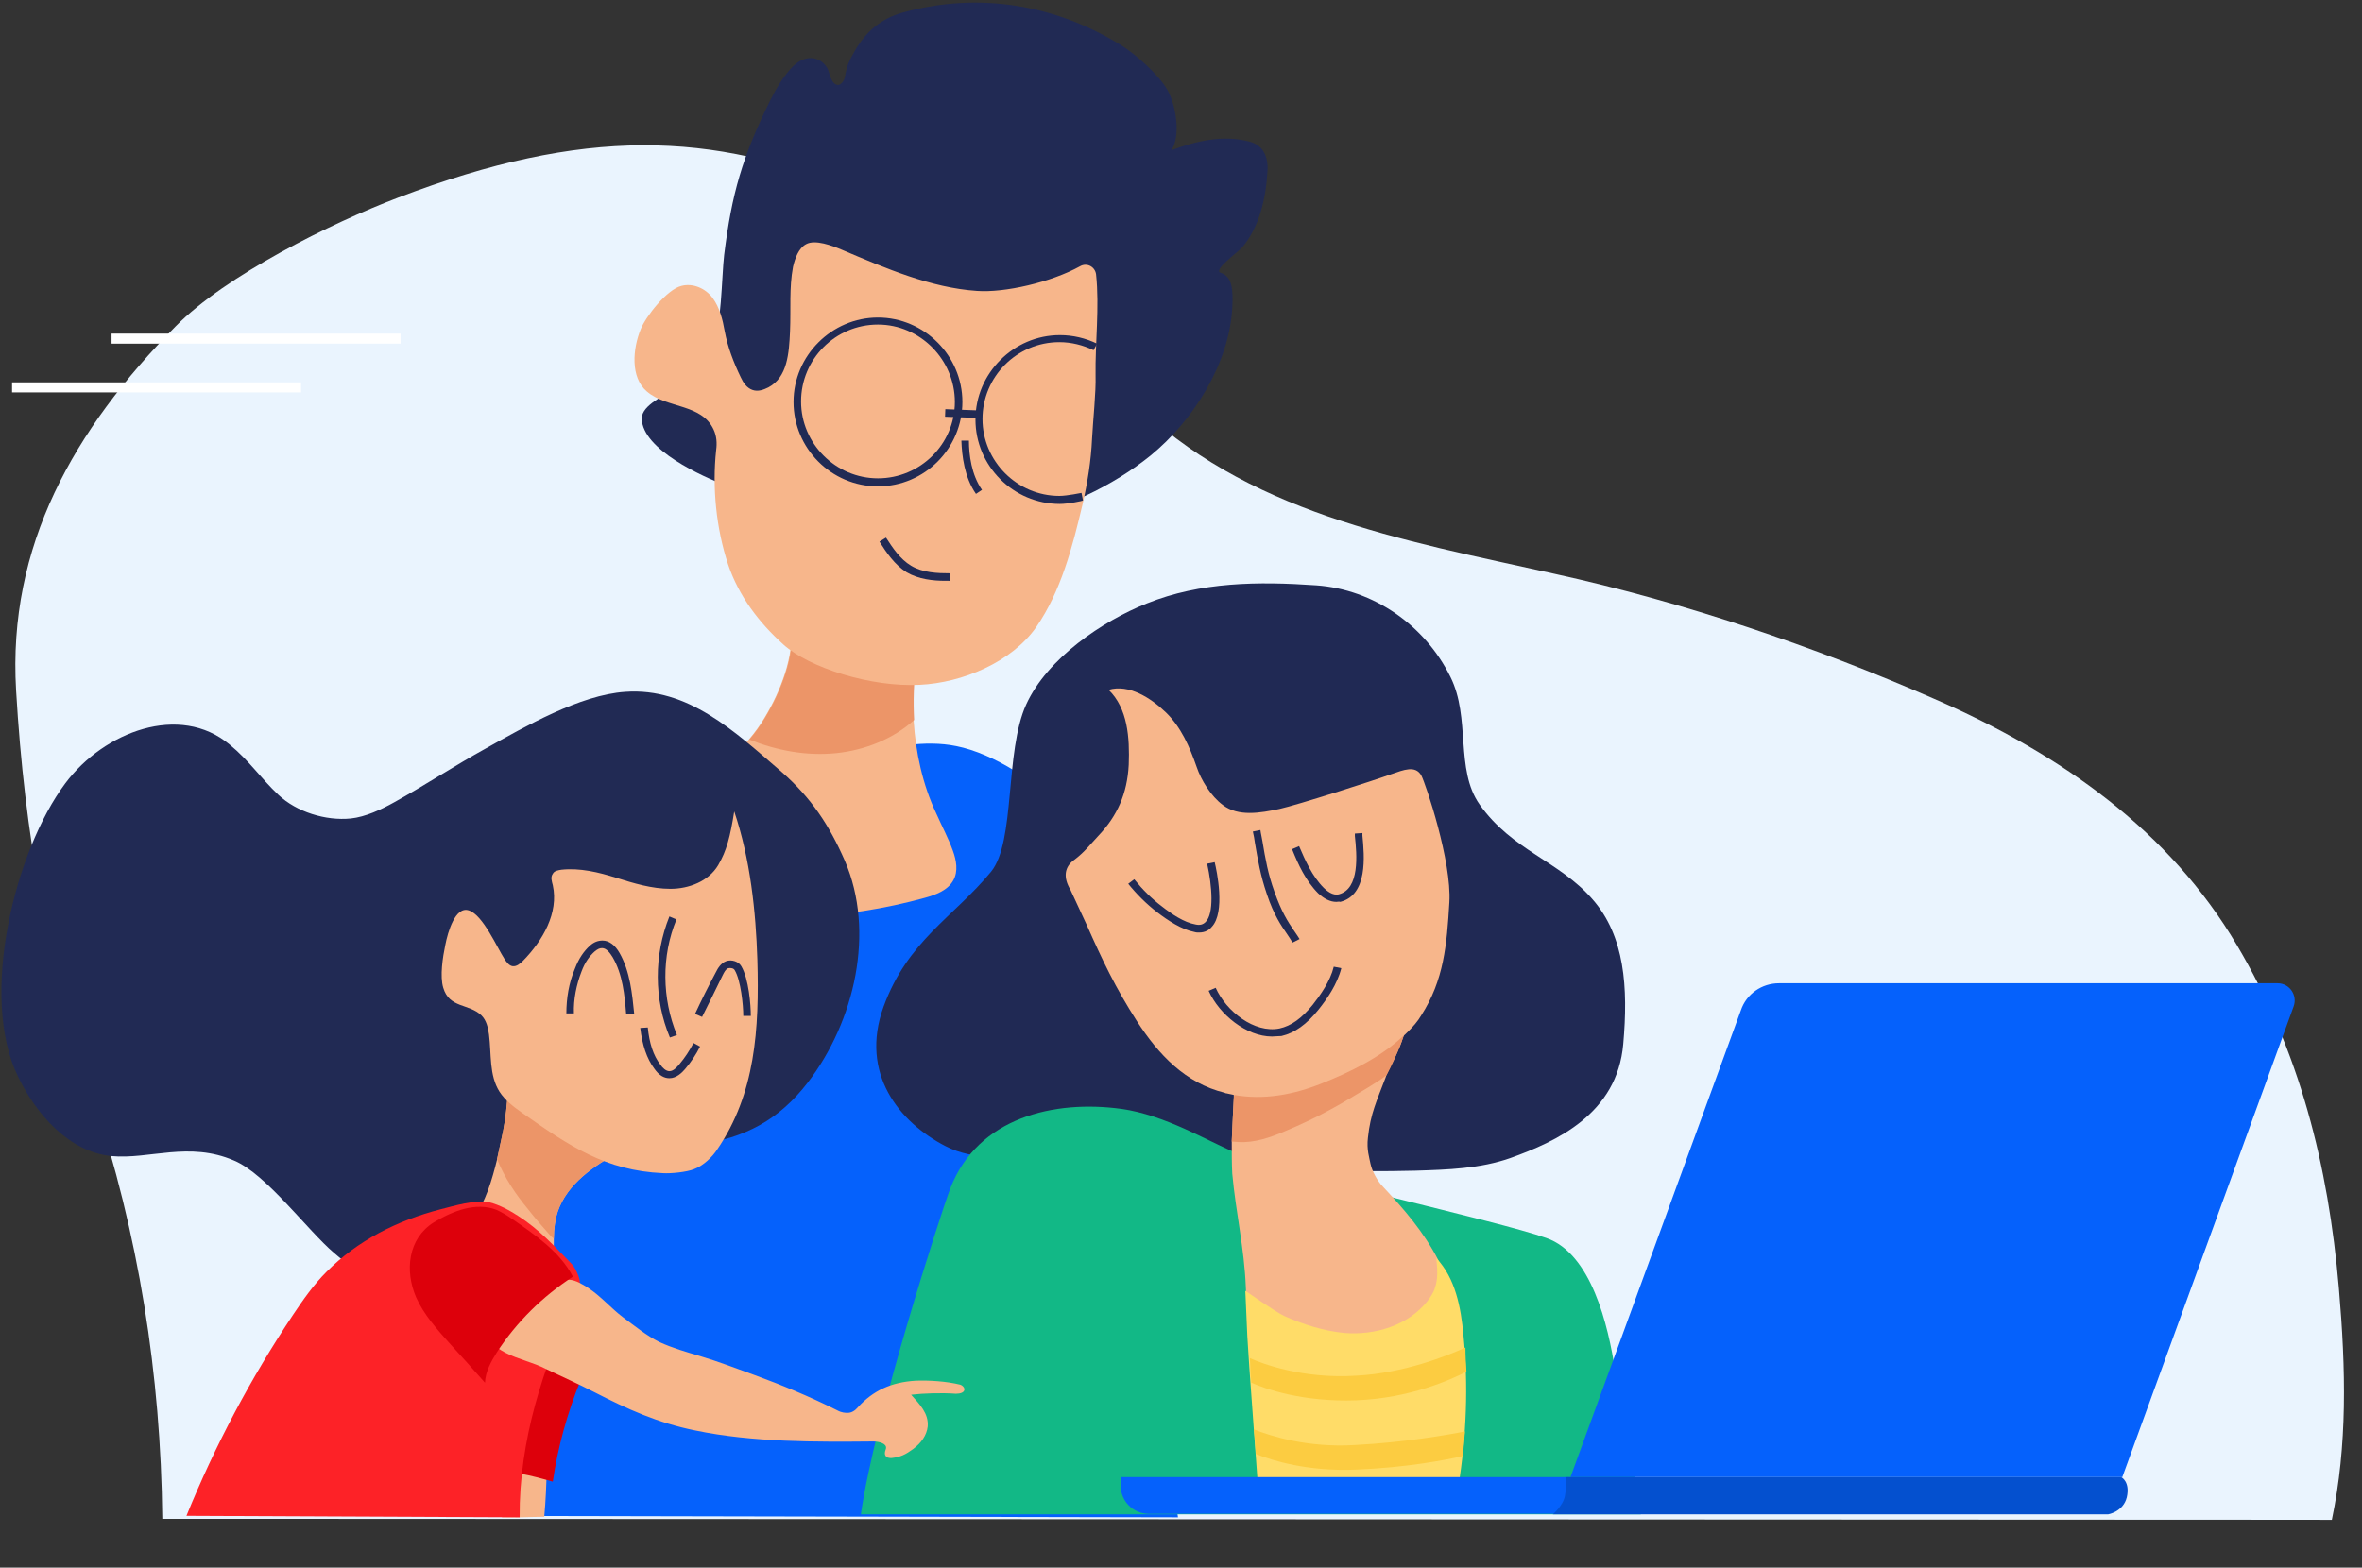
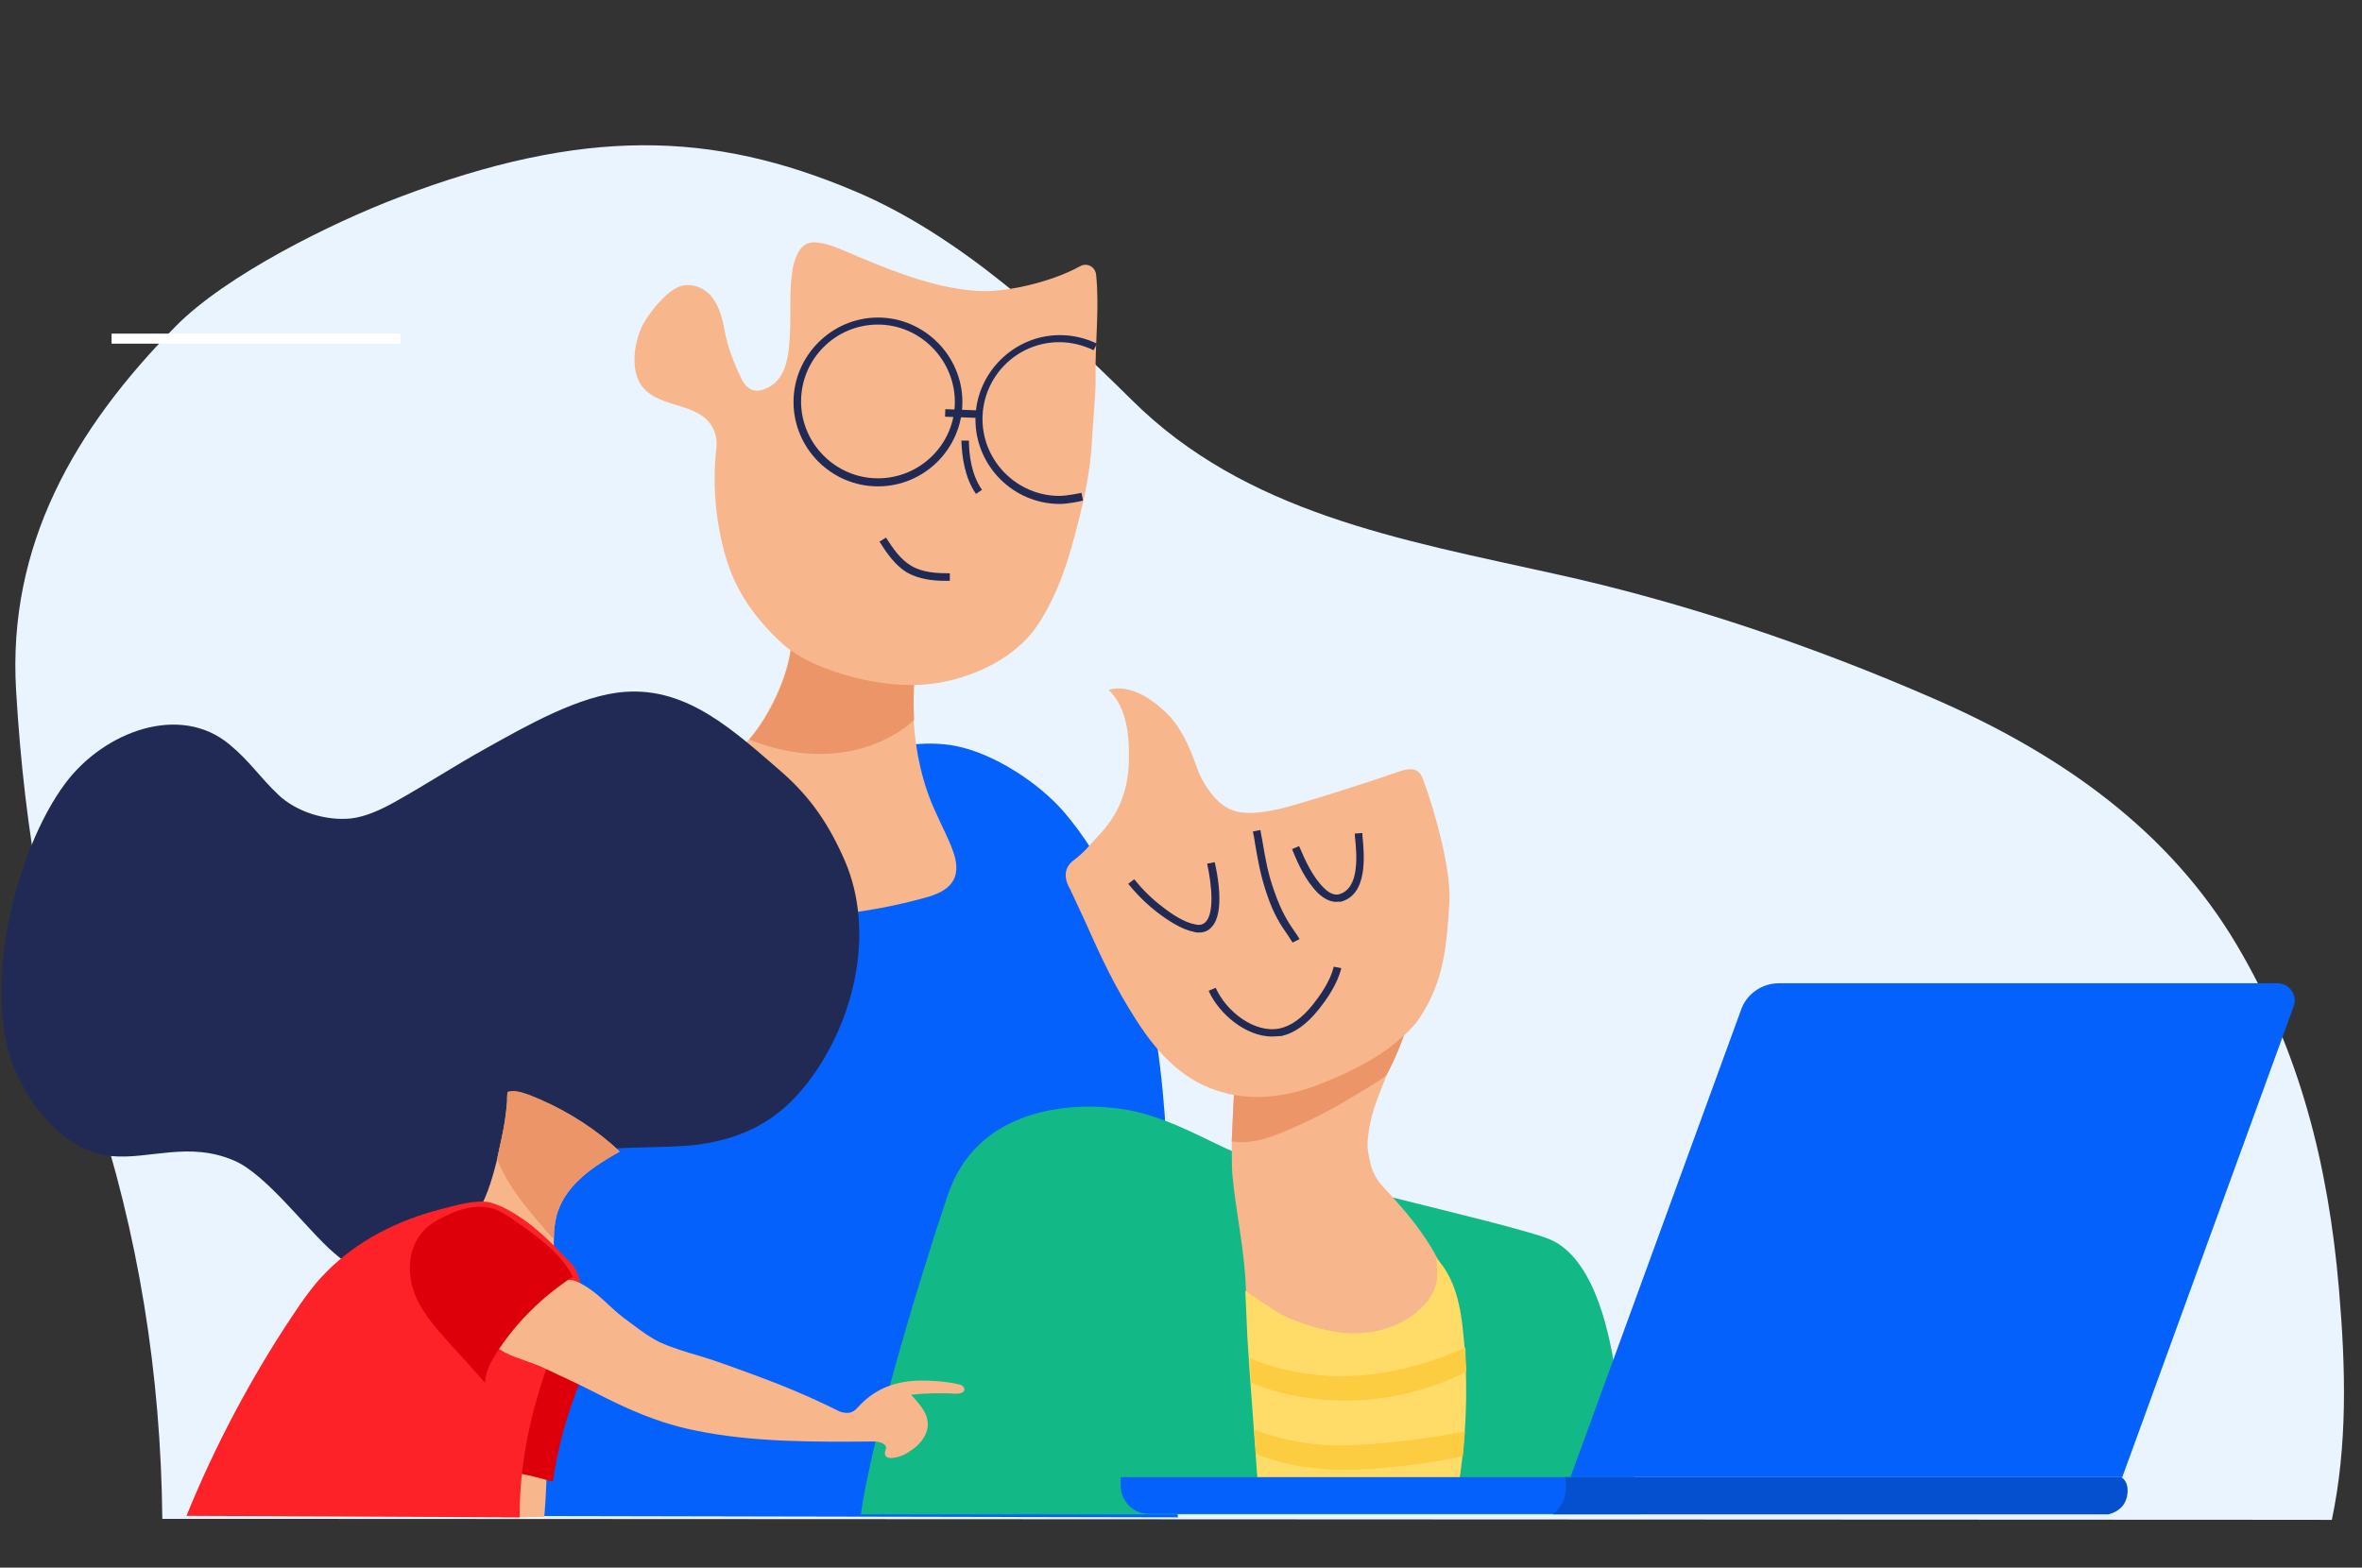
<svg xmlns="http://www.w3.org/2000/svg" version="1.1" id="Layer_1" x="0px" y="0px" viewBox="0 0 470 312" style="enable-background:new 0 0 470 312;" xml:space="preserve">
  <rect x="0" y="0" width="470" height="312" fill="#333333" stroke="none" />
  <style type="text/css">
	.st0{fill:#EAF4FE;}
	.st1{fill:#0561FC;}
	.st2{fill:#202954;}
	.st3{fill:#F7B68B;}
	.st4{fill:#EC9568;}
	.st5{fill:#212A54;}
	.st6{fill:#12B886;}
	.st7{fill:#F7B58A;}
	.st8{fill:#DD000B;}
	.st9{fill:#FD2227;}
	.st10{fill:#FFDC68;}
	.st11{fill:#FCCC41;}
	.st12{fill:#0450CF;}
	.st13{fill:#FFFFFF;}
</style>
  <path class="st0" d="M32.3,302.3c-0.3-28.8-4.7-56.6-13.8-83.9s-13.6-52.2-15.3-81s11.5-51.9,31.7-72.4c10-10.2,31-20.6,44.4-25.7  c36.8-14,62.4-13.3,90.9-1.2c20.6,8.7,39.1,25.8,55,41.5c22.6,22.5,53.5,27.8,84.1,34.6c25.6,5.6,51.6,14.4,75.6,24.9  c25.7,11.2,46.9,26.5,60.2,49c12.5,21.1,18.2,43.8,20.3,68.3c1.4,16.2,1.7,31.3-1.4,46.1L32.3,302.3z" />
  <path class="st1" d="M87.4,301.7c0.5-32,4.1-64,10.6-95.3c1.6-7.6,3.4-15.4,7.3-22.1c5.5-9.5,14.6-16.3,24.6-20.9  c9.9-4.5,18.7-7.6,29.4-10c3.6-0.8,8.1-2.5,11.7-3.3c6.3-1.4,12.9-2.9,19.3-1.6c7.5,1.5,16.4,7.3,21.4,13.1  c15.9,18.6,19.5,45,20.6,69.4s-1.6,46.8,2.1,71L87.4,301.7z" />
-   <path class="st2" d="M197.2,173.5c-7.5,9.1-16.6,13.7-21.4,26.9c-4.8,13.3,3.2,23,12.3,27.7c6,3.1,12.4,2,19.1,2.1  c26.5,0.4,47.9,3.5,74.5,2.8c6.4-0.2,12.8-0.4,18.8-2.5c9.2-3.3,21.3-8.8,22.5-22.7c1-11.3,0.3-21.5-6.1-28.8  c-6.7-7.7-16-9.7-22.5-18.9c-4.9-7-1.7-17.2-5.8-25.4c-5.1-10.3-15.3-17.4-26.7-18.2c-11.5-0.8-23-0.7-33.7,3.6  c-8.8,3.5-19.8,10.9-24,20.1C199.9,149.6,202.1,167.5,197.2,173.5z" />
  <path class="st3" d="M189.7,175.2c-1.1,2-3.5,2.9-5.7,3.5c-8,2.2-16.3,3.5-24.6,3.8c-0.7-8.2-3.7-16.3-8.6-23  c-1.8-2.4-3.8-4.7-5.8-6.9c-0.2-0.2-0.4-0.4-0.4-0.7c0-0.3,0.3-0.6,0.5-0.8c1.4-1.2,2.7-2.5,3.9-3.9c1.2-1.4,2.2-2.8,3.1-4.3  c1.7-2.8,3.1-5.8,4.1-8.9c0.5-1.6,0.9-3.2,1.1-4.8c0.3-1.9-0.2-2.9,1.8-3c3.5-0.2,7.8,1.4,11.1,2.3c3.6,1.1,8.6,2,12,3.7  c-0.5,3.7-0.6,7.4-0.4,11.2c0.4,6.4,1.8,12.8,4.5,18.5c1.1,2.5,2.4,4.9,3.3,7.4C190.3,171.2,190.7,173.4,189.7,175.2z" />
  <path class="st4" d="M181.9,143.3c-4.2,3.8-9.8,6-15.5,6.6c-5.9,0.6-11.8-0.5-17.3-2.7c1.2-1.4,2.2-2.8,3.1-4.3  c1.7-2.8,3.1-5.8,4.1-8.9c0.5-1.6,0.9-3.2,1.1-4.8c0.3-1.9-0.2-2.9,1.8-3c3.5-0.2,7.8,1.4,11.1,2.3c3.6,1.1,8.6,2,12,3.7  C181.8,135.8,181.7,139.6,181.9,143.3z" />
-   <path class="st5" d="M144.4,96.6c5.6,2,11.5,2.7,17.4,3.1c13.7,1,26.3,5.2,39.9,3.4c9.4-1.3,19.9-6.5,27.2-12.4  c8.6-7,15.7-18.4,16.3-29.4c0.2-3.6,0-6.3-2.3-7c-1.6-0.5,3.2-3.9,4.3-5.1c3.4-4,4.7-9.8,5-15c0.1-1.2,0.2-5-3.5-6  c-5.2-1.4-10.6-0.2-15.6,1.7c1.9-2.9,0.9-9-0.8-12c-1.7-3-6.3-7.1-9.2-8.9C210,0.9,194.8-1.7,179.6,2.5c-4.3,1.2-7.3,3.8-9.5,7.6  c-1.2,2.1-1.6,3-2,5.3c-0.2,0.9-0.9,1.5-1.3,1.5c-1.4,0-1.7-2.3-2.1-3.2c-1.3-2.4-4.2-3-6.7-0.7c-1.9,1.8-3.5,4.5-4.7,6.9  c-5.6,11.3-7.7,18.7-9.2,30.8c-0.5,4.1-0.5,14.9-2.4,18.5c-1.7,3.2-4.8,5.2-7.4,7.8c-1.8,1.8-6.6,3.5-6.6,6.3  C127.8,89.5,139.9,94.9,144.4,96.6z" />
  <path class="st3" d="M128.7,77.9c3.9,3.4,10.9,2.4,13.3,7.6c0.6,1.3,0.7,2.7,0.5,4.1c-0.8,7.4,0,15.6,2.4,22.8  c2.1,6.2,6.1,11.5,11,15.9c5.1,4.6,17.4,8.5,27.1,8c8.5-0.4,18.3-4.5,23.2-11.5c4.9-7.1,7.2-15.9,9.2-24.4c1-4.3,1.7-8.7,1.9-13.1  c0.2-3.8,0.8-9.2,0.7-12.6c-0.1-6.3,0.8-13.6,0.1-20.1c-0.2-1.5-1.8-2.4-3.2-1.6c-5.8,3.2-15,5.3-20.5,4.9  c-9.1-0.6-18.2-4.5-26.9-8.2c-1.9-0.8-5.3-2.1-7.1-1.1c-1.5,0.8-2.2,2.8-2.6,4.5c-0.8,4.3-0.4,8.2-0.6,12.9  c-0.2,4.3-0.5,9.1-4.3,11.1c-1,0.5-2.1,0.9-3.2,0.5c-1.1-0.4-1.8-1.4-2.3-2.5c-1.4-2.9-2.6-6-3.2-9.2c-0.4-2.3-1-4.7-2.4-6.6  c-1.4-1.9-3.9-3-6.2-2.4c-2.9,0.7-7.1,6.1-8.1,8.6C125.9,69.4,125.4,75.1,128.7,77.9z" />
  <path class="st5" d="M174.7,96.8c-9.3,0-16.8-7.6-16.8-16.8s7.6-16.8,16.8-16.8s16.8,7.6,16.8,16.8S184,96.8,174.7,96.8z   M174.7,64.6c-8.5,0-15.3,6.9-15.3,15.3s6.9,15.3,15.3,15.3S190,88.4,190,80S183.1,64.6,174.7,64.6z" />
  <path class="st5" d="M210.9,100.3c-9.3,0-16.8-7.6-16.8-16.8s7.6-16.8,16.8-16.8c2.6,0,5.1,0.6,7.4,1.7l-0.7,1.3  c-2.1-1-4.4-1.6-6.8-1.6c-8.5,0-15.3,6.9-15.3,15.3s6.9,15.3,15.3,15.3c1.5,0,4.4-0.6,4.4-0.6l0.3,1.5  C215.5,99.7,212.5,100.3,210.9,100.3z" />
  <rect x="190.7" y="78.9" transform="matrix(3.781078e-02 -0.999 0.999 3.781078e-02 102.016 270.46)" class="st5" width="1.5" height="6.8" />
  <path class="st5" d="M194.2,98.3c-2.3-3.3-2.8-7.6-2.9-10.6l1.5,0c0,2.8,0.5,6.8,2.6,9.8L194.2,98.3z" />
  <path class="st6" d="M171.3,301.4c2.7-19.1,15.8-59.6,17.8-64.9c5.5-14.2,20.8-17.6,34-15.8c8.7,1.2,17.2,6.4,22.7,8.7  c12.4,5.1,51.8,13.4,61.9,17c8.9,3.1,12.3,17.2,13.7,26.5c1.7,10.8,3.4,17.7,5.1,28.5H171.3z" />
  <path class="st5" d="M188.1,115.6c-2.4,0-5.3-0.3-7.7-1.7c-2.4-1.5-4-3.9-5.4-6.1l1.3-0.8c1.3,2,2.8,4.3,5,5.6  c2.3,1.4,5.3,1.5,7.7,1.5l0,1.5C188.6,115.6,188.4,115.6,188.1,115.6z" />
  <path class="st3" d="M288.4,257.5c0.1,3.2-1.6,6.2-3.9,8.3c-2.3,2.1-5.3,3.5-8.3,4.5c-4.5,1.6-9.4,2.6-14.1,2  c-4.8-0.6-9.4-3.1-11.9-7.2c-1.6-2.7-2.2-5.5-2.3-8.9c-0.3-7.8-2-14.9-2.7-22.6c-0.1-1.8-0.1-4.1-0.1-6.5c0.1-3,0.3-6.2,0.4-8.6  c0-0.2,0-0.3,0-0.5c0-0.1,0-0.2,0-0.2c0.4-3.6,3-3.1,6.8-4.6c8.5-3.3,17.1-6.1,25.9-8.4c0.3-0.1,0.6-0.1,0.9,0  c0.2,0.2,0.3,0.5,0.3,0.7c0,0.1,0,0.2,0,0.2c0,0.2-0.1,0.5-0.2,0.7c-0.7,2.5-2.2,5.1-3.3,7.5c-0.1,0.2-0.1,0.4-0.2,0.6  c-1.7,4.5-3,7.1-3.5,11.9c-0.3,2.4,0.3,4.1,0.5,5.2c0.3,1.5,1.4,3.5,2.5,4.6c4.3,4.6,8.1,9,11,14.6  C287.3,252.9,288.3,255.1,288.4,257.5z" />
  <g>
    <path class="st3" d="M99.9,302c2.8,0.1,5.6-0.1,8.4-0.1c0.3-3.4,0.4-6,0.5-9.4c0-0.3,0-0.6-0.2-0.8c-0.2-0.2-0.5-0.3-0.8-0.3   c-1.3-0.2-3-0.6-4.2-0.4c-1.1,0.2-1.3,1.1-1.6,2.1C101.9,293.9,100,302,99.9,302z" />
    <path class="st5" d="M13,155.9c7.7-10.3,22.8-16,32.7-7.7c3.9,3.2,6.1,6.6,9.7,10c3.6,3.4,9.4,5.2,14.4,4.7   c2.9-0.3,6.1-1.8,8.6-3.2c5.8-3.2,12.4-7.5,18.2-10.7c7.9-4.4,18.8-10.7,27.8-11.3c12.5-0.9,21.7,7.8,31.2,16   c5.8,5.1,9.4,10.5,12.5,17.6c6.1,14.1,2,32-7.4,44.2c-5.7,7.4-12.5,11-21.7,12.3c-6.5,0.9-19.8,0.1-26,2   c-13.6,4.2-13.1,26.1-27.3,27.3c-6.9,0.6-13.9-3.1-19.2-7.7c-5.3-4.5-13.5-15.7-19.9-18.4c-9-3.9-16.9-0.2-24.4-0.9   c-8.4-0.8-15-8.3-18.6-15.8C-4.2,198.4,2.9,169.4,13,155.9z" />
    <path class="st7" d="M123.3,229.2c-5.2,2.9-10.4,6.4-12.3,11.9c-0.5,1.5-0.8,3.4-0.8,5.4c0,0.5,0,1,0,1.5c0.1,2.3,0.2,3.1,0.1,5.4   c-5.8-5.1-12.3-8.7-15.8-11.9c1.9-1.5,3.5-7,4.4-10.7c0.4-1.8,0.7-3.2,0.8-3.7c0.6-2.6,1-5.2,1.2-7.8c0-0.6,0-1.3,0.1-1.9   c1.4-0.4,2.9,0.1,4.3,0.6c5.9,2.3,11.5,5.6,16.3,9.7C122.2,228.2,122.8,228.7,123.3,229.2z" />
    <path class="st4" d="M123.3,229.2c-5.2,2.9-10.4,6.4-12.3,11.9c-0.5,1.5-0.8,3.4-0.8,5.4c-0.3-0.2-0.5-0.4-0.7-0.6   c-1.5-1.7-3-3.4-4.4-5.2c-2.5-3-4.7-6.3-6.2-10c0.4-1.8,0.7-3.2,0.8-3.7c0.6-2.6,1-5.2,1.2-7.8c0-0.6,0-1.3,0.1-1.9   c1.4-0.4,2.9,0.1,4.3,0.6c5.9,2.3,11.5,5.6,16.3,9.7C122.2,228.2,122.8,228.7,123.3,229.2z" />
-     <path class="st3" d="M95.8,202.1c1,1,1.3,2.4,1.5,3.8c0.5,3.9,0,8.1,2.1,11.4c1.1,1.7,2.8,3,4.5,4.2c9.4,6.6,16.6,11.5,28,12   c1.6,0.1,4.7-0.2,6.2-0.8c1.9-0.7,3.7-2.5,4.6-3.9c7.6-11.1,8.4-23.9,8-37.8c-0.3-9.6-1.4-20-4.6-29.5c-0.8,5-1.5,7.8-3.2,10.7   c-1.9,3.2-5.8,4.7-9.5,4.7c-3.7,0-7.3-1.1-10.8-2.2c-3.5-1.1-7.2-2-10.9-1.6c-0.6,0.1-1.4,0.2-1.7,0.8c-0.5,0.7-0.2,1.5,0,2.3   c1.2,5.5-2,11-5.9,15c-0.6,0.6-1.3,1.2-2.1,1.1c-0.7-0.1-1.2-0.8-1.6-1.4c-1.5-2.3-4.3-8.8-7.1-9.7c-2.7-0.9-4.2,4.3-4.7,6.9   c-0.5,2.4-1.1,6.2-0.4,8.5C89.4,200.7,93.3,199.7,95.8,202.1z" />
    <path class="st5" d="M133.3,206.5c-3.2-7.6-3.2-16.4-0.1-24.1l1.4,0.6c-3,7.3-2.9,15.7,0.1,23L133.3,206.5z" />
    <path class="st5" d="M139.7,202.4l-1.4-0.6c1.3-2.8,2.7-5.6,4.2-8.4c0.3-0.6,0.9-1.7,2-2.1c1.1-0.4,2.5,0.1,3,1   c1.5,2.5,1.9,7.8,1.9,9.9l-1.5,0c0-2.2-0.5-7.1-1.7-9.1c-0.2-0.4-0.8-0.5-1.3-0.4c-0.5,0.2-0.8,0.8-1.1,1.4   C142.5,196.8,141.1,199.6,139.7,202.4z" />
    <path class="st5" d="M133.2,214.6C133.2,214.6,133.2,214.6,133.2,214.6c-1.1,0-2.1-0.6-3-1.9c-1.5-2-2.4-4.7-2.8-8.1l1.5-0.1   c0.3,3.1,1.1,5.6,2.5,7.4c0.4,0.6,1.1,1.3,1.8,1.3c0,0,0,0,0,0c0.8,0,1.5-0.8,2-1.4c1.1-1.3,2-2.7,2.8-4.2l1.3,0.7   c-0.8,1.6-1.8,3.1-3,4.5C135.7,213.5,134.6,214.6,133.2,214.6z" />
    <path class="st5" d="M124.6,201.9c-0.3-3.8-0.7-8-2.7-11.4c-0.5-0.8-1.2-1.8-2.1-1.8c-0.5,0-0.9,0.2-1.5,0.7c-1,0.9-1.9,2.1-2.6,4   c-1,2.6-1.6,5.5-1.5,8.3l-1.5,0c0-3,0.5-6.1,1.7-8.9c0.8-2.1,1.8-3.5,3-4.6c0.8-0.7,1.6-1,2.5-1c1.3,0,2.5,0.9,3.4,2.5   c2.1,3.7,2.5,8.2,2.9,12.1L124.6,201.9z" />
    <path class="st8" d="M110,294.9c1-6.9,2.9-13.7,5.5-20.1c0.8-1.9,1.6-3.8,2.4-5.7c0.1-0.2,0.2-0.5,0.1-0.7   c-0.1-0.2-0.3-0.4-0.5-0.5c-2.6-1.8-5.5-3.3-8.4-4.5c-0.6-0.3-1.3-0.5-1.9-0.2c-0.4,0.2-0.6,0.6-0.8,0.9c-1.5,2.6-2.8,5.3-4,8.1   c-0.8,1.9-1.6,3.9-2.1,6c-1,3.8-1.1,7.8-0.4,11.7c0.1,0.7,0.2,2.1,0.7,2.6c0.5,0.5,2.2,0.6,2.9,0.8   C105.7,293.7,107.9,294.3,110,294.9z" />
    <path class="st9" d="M37.1,301.7c5.7-14,12.8-27.4,21.2-40c2-3,4.1-6,6.6-8.5c6.2-6.3,14.2-10.3,22.7-12.5c2.8-0.7,6.9-2,9.8-1.4   c2,0.5,4,1.6,5.7,2.7c4.2,2.7,7.1,5.9,10.6,9.5c0.7,0.7,1.4,2.2,1.6,3.1c0.3,1.2-0.3,2.5-0.8,3.7c-6.5,13.9-11.2,28.4-11.1,43.7   C102.6,302,37.1,301.7,37.1,301.7z" />
    <path class="st3" d="M118.1,277c6.8,3.5,12.8,6.2,20.2,7.7c11.5,2.4,24.1,2.3,35.5,2.2c1.1,0,2.7,0.4,2.5,1.4   c-0.1,0.3-0.3,0.8-0.2,1.2c0.2,0.7,0.9,0.7,1.3,0.7c1.8-0.2,2.8-0.7,4.3-1.8c1.6-1.2,2.7-2.7,2.9-4.5c0.2-2.6-1.6-4.4-3.3-6.3   c2.5-0.3,6.1-0.4,8.9-0.2c0.8,0,1.8-0.2,1.7-1c-0.1-0.4-0.5-0.7-0.8-0.8c-2.8-0.7-6.3-0.9-8.9-0.8c-4.9,0.3-8.5,2-11.5,5.3   c-0.5,0.6-1.2,1.1-2,1.1c-0.5,0-1.2,0-2.1-0.5c-5.6-2.8-11.2-5.1-16.4-7c-3.6-1.3-7.2-2.7-10.9-3.8c-2.7-0.8-5.5-1.6-8.1-2.8   c-2.6-1.3-4.9-3.2-7.2-4.9c-2.4-1.8-4.4-4.2-7-5.9c-1.1-0.7-2.4-1.5-3.7-1.6c-1.2-0.1-2.3,0.3-3.4,0.8c-4.4,1.9-8.4,5.1-11.2,9   c-1.8,2.5-0.5,3.4,1.8,4.7c2.7,1.4,5.5,1.9,8.2,3.3C111.6,273.9,115,275.4,118.1,277z" />
    <path class="st8" d="M82.8,258.2c1.5,3.4,4.1,6.3,6.6,9.1c2.4,2.6,4.7,5.2,7.1,7.9c0.1-2.2,1.2-4.2,2.4-6.1c3.9-6,9.1-11.1,15.1-15   c-2.6-5-7.5-8.3-12.1-11.5c-1-0.7-2-1.3-3.1-1.8c-4.1-1.6-8.7,0.2-12.5,2.5C81.2,246.5,80.5,252.9,82.8,258.2z" />
  </g>
  <path class="st4" d="M275.9,214c-1.1,0.9-2.4,1.6-3.6,2.4c-2.5,1.5-4.9,3-7.5,4.4c-2.9,1.6-5.9,3-9,4.3c-3,1.3-6.2,2.4-9.4,2.2  c-0.4,0-0.9-0.1-1.3-0.1c0.1-3,0.3-6.2,0.4-8.6c0-0.2,0.1-0.8,0.1-0.8l2.2,0.1c7.6-0.1,14.5-1.8,21.3-5.3c3.5-1.8,6.7-3.8,10.3-6.8  C279.7,205.3,278,210.1,275.9,214z" />
  <path class="st3" d="M288.4,179.6c-0.5,8.5-1.1,15.5-5.6,22.5c-0.7,1.2-1.6,2.2-2.6,3.2c-0.4,0.4-0.8,0.8-1.2,1.1  c-4.4,4.1-10.4,7-15.9,9.2c-5.7,2.3-11.7,3.4-17.7,2.3c-0.5-0.1-0.9-0.2-1.4-0.3c-0.1,0-0.2,0-0.3-0.1c-7.8-1.9-13.2-7.6-17.5-14.3  c-4.3-6.7-6.8-12-10-19.2l-3.2-6.9c-1.5-2.5-1.2-4.6,0.8-6c2-1.5,3.2-3.1,4.8-4.8c3.7-3.9,5.7-8.3,6-14.1c0.2-5.4-0.2-11.2-4-14.9  c4-1.2,8.4,1.6,11.4,4.5c3,2.9,4.7,6.8,6.1,10.8c0.9,2.7,2.9,5.9,5.2,7.6c3.1,2.4,7.5,1.6,11.3,0.8c3.6-0.8,18.6-5.6,22.2-6.9  c2.6-0.9,4.8-1.8,6,0.2C283.7,156,288.9,171.5,288.4,179.6z" />
  <path class="st5" d="M238.6,185.6c-0.3,0-0.6,0-0.9-0.1c-2.6-0.5-5.3-2.3-7.4-3.9c-2.2-1.7-4.1-3.6-5.8-5.7l1.2-0.9  c1.6,2,3.5,3.9,5.5,5.4c1.9,1.5,4.4,3.2,6.7,3.6c0.9,0.2,1.5,0,2-0.5c1.7-1.7,1.3-7.1,0.3-11.6l1.5-0.3c0.4,1.6,2.2,10-0.6,12.9  C240.6,185.1,239.8,185.6,238.6,185.6z" />
  <path class="st5" d="M265.9,179.5c-1.2,0-2.4-0.6-3.6-1.7c-2.5-2.5-4-5.8-5.2-8.8l1.4-0.6c1.2,2.8,2.6,6,4.9,8.3  c0.6,0.6,1.8,1.6,3,1.3c4.2-1.1,3.6-7.9,3.2-11.6l0-0.5l1.5-0.1l0,0.5c0.4,4.1,1.1,11.8-4.4,13.2  C266.4,179.4,266.2,179.5,265.9,179.5z" />
  <path class="st5" d="M257.2,187.6c-0.3-0.5-0.7-1.1-1.1-1.7c-1.1-1.6-2.6-3.7-4-7.9c-1.3-3.8-1.8-6.8-2.4-10.3  c-0.1-0.7-0.2-1.4-0.4-2.2l1.5-0.3c0.1,0.8,0.3,1.5,0.4,2.2c0.6,3.6,1.1,6.5,2.4,10.1c1.4,4,2.7,6,3.8,7.6c0.5,0.7,0.8,1.2,1.2,1.8  L257.2,187.6z" />
  <path class="st5" d="M253.1,206.3c-5.1,0-10.5-4.4-12.6-9.1l1.4-0.6c2.1,4.7,7.7,9.1,12.7,8.1c2.3-0.5,4.4-2,6.6-4.7  c1.5-1.9,3.5-4.7,4.2-7.6l1.5,0.3c-0.8,3.2-2.9,6.2-4.5,8.2c-2.4,3-4.8,4.7-7.4,5.3C254.3,206.2,253.7,206.3,253.1,206.3z" />
  <path class="st10" d="M267.5,265.3c6.1,0.5,12.7-1.5,16.5-6.3c0.6-0.8,1.2-1.6,1.5-2.6c0.7-1.9,0.5-4,0.3-6c3.8,4,4.9,9.8,5.4,15.3  c1,10,0.6,20.1-1,30.1c-0.1,0.7-0.3,1.5-0.9,1.9c-0.3,0.2-0.8,0.3-1.2,0.4c-8.8,1.4-17.8,0.9-26.7,0.5c-3.3-0.2-6.7-0.3-10-0.5  c-0.2,0-0.4,0-0.6-0.1c-0.3-0.2-0.4-0.6-0.4-1c-0.6-8.3-1.2-16.5-1.8-24.8c-0.1-2.1-0.3-4.1-0.4-6.2c-0.1-2-0.4-9.1-0.4-9.1  s6,4.2,7.7,5C259.3,263.6,263.4,264.9,267.5,265.3z" />
  <path class="st11" d="M291.8,273c-3.1,1.6-11.3,5.3-21.9,5.7c-10.7,0.4-18.2-2.3-20.9-3.5c-0.1-1.1-0.2-2.1-0.2-3.2  c0-0.6-0.1-1.2-0.1-1.7c2.4,1.1,10.6,4.2,21.2,3.5c9.5-0.5,18.2-4,21.7-5.6C291.6,269.9,291.7,271.5,291.8,273z" />
  <path class="st11" d="M291.5,284.9c-0.1,1.6-0.3,3.3-0.4,4.9c-3.5,0.8-11.3,2.3-21.3,2.7c-9.6,0.4-16.6-1.8-19.9-3.1  c-0.1-1.6-0.2-3.3-0.4-4.9c3.3,1.3,10.7,3.7,20.2,3.1C279.3,287.1,288.1,285.6,291.5,284.9z" />
  <g>
    <path class="st1" d="M312.5,301.3h-83.9c-3.1,0-5.6-2.5-5.6-5.6V294h89.4V301.3z" />
    <path class="st1" d="M453.2,195.7H354c-3.4,0-6.5,2.1-7.6,5.4L312.5,294h109.8l34.1-93.7C457.2,198.1,455.6,195.7,453.2,195.7z" />
    <path class="st12" d="M419.5,301.4H309c0,0,2.1-1.8,2.4-3.7c0.4-2.2,0.1-3.7,0.1-3.7h110.6c0,0,1.8,0.9,1.1,4   C422.5,300.9,419.5,301.4,419.5,301.4z" />
  </g>
  <rect x="22.2" y="66.4" class="st13" width="57.5" height="2" />
-   <rect x="2.4" y="76.1" class="st13" width="57.5" height="2" />
</svg>